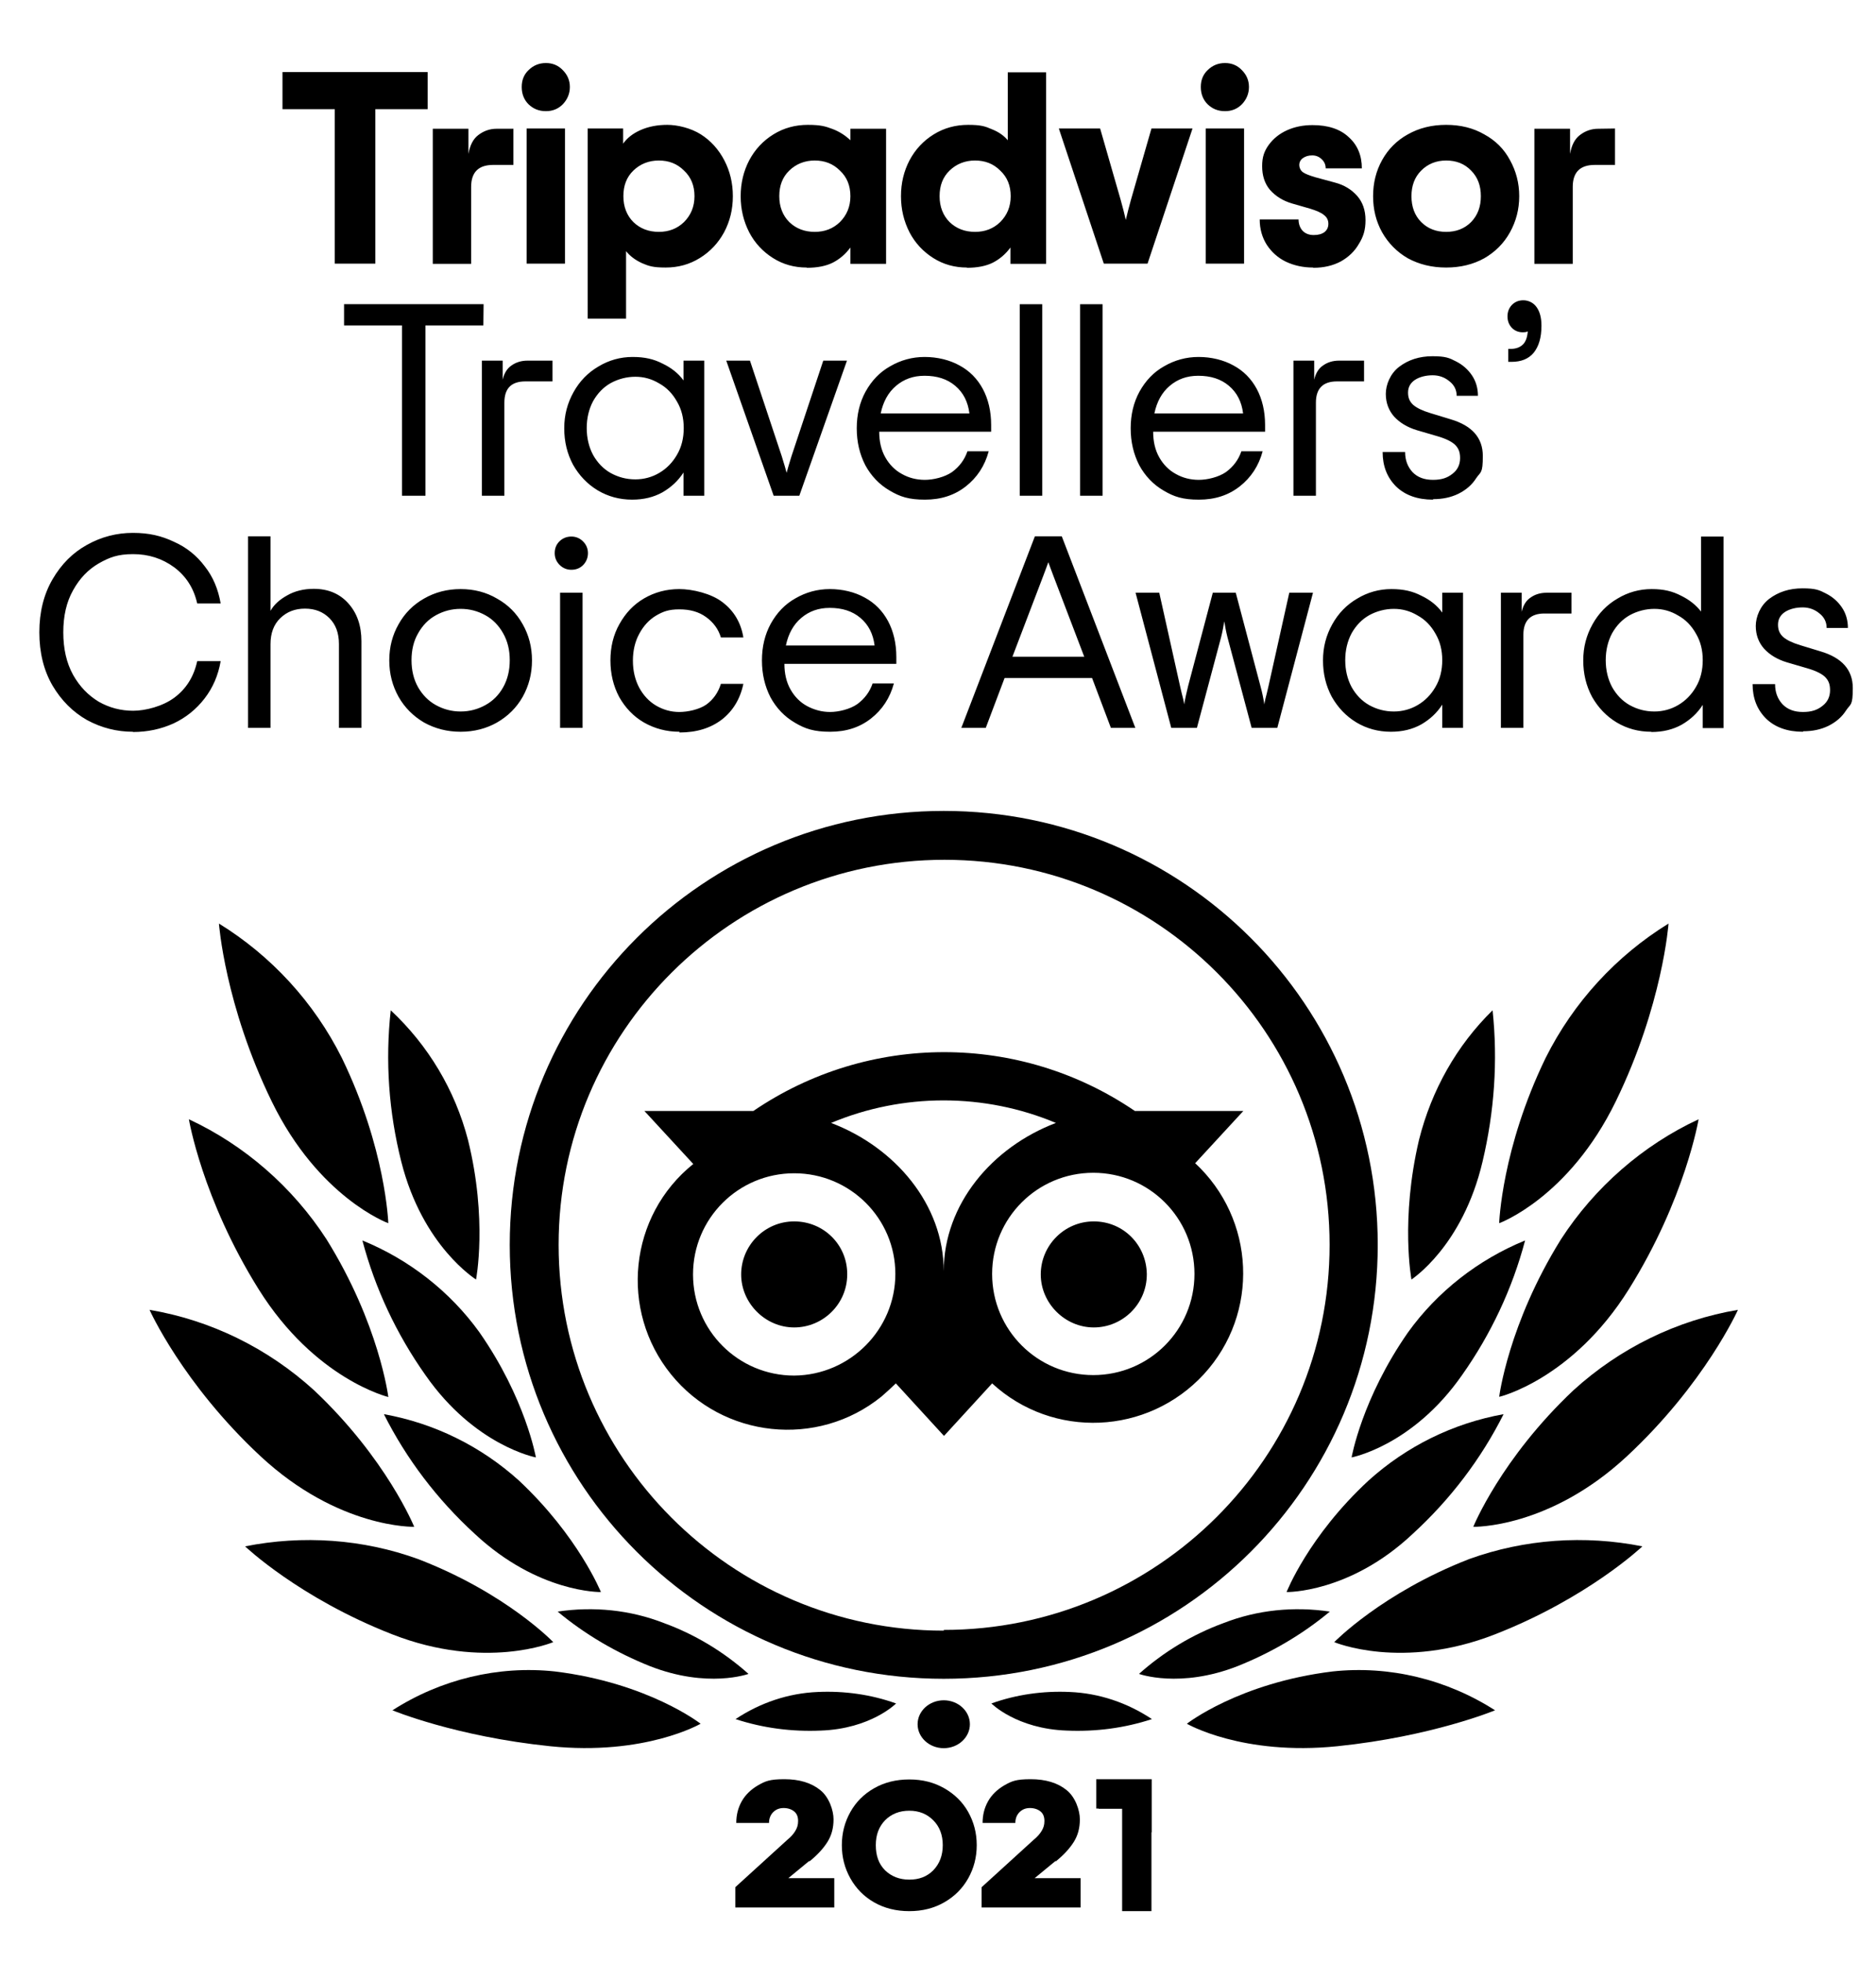
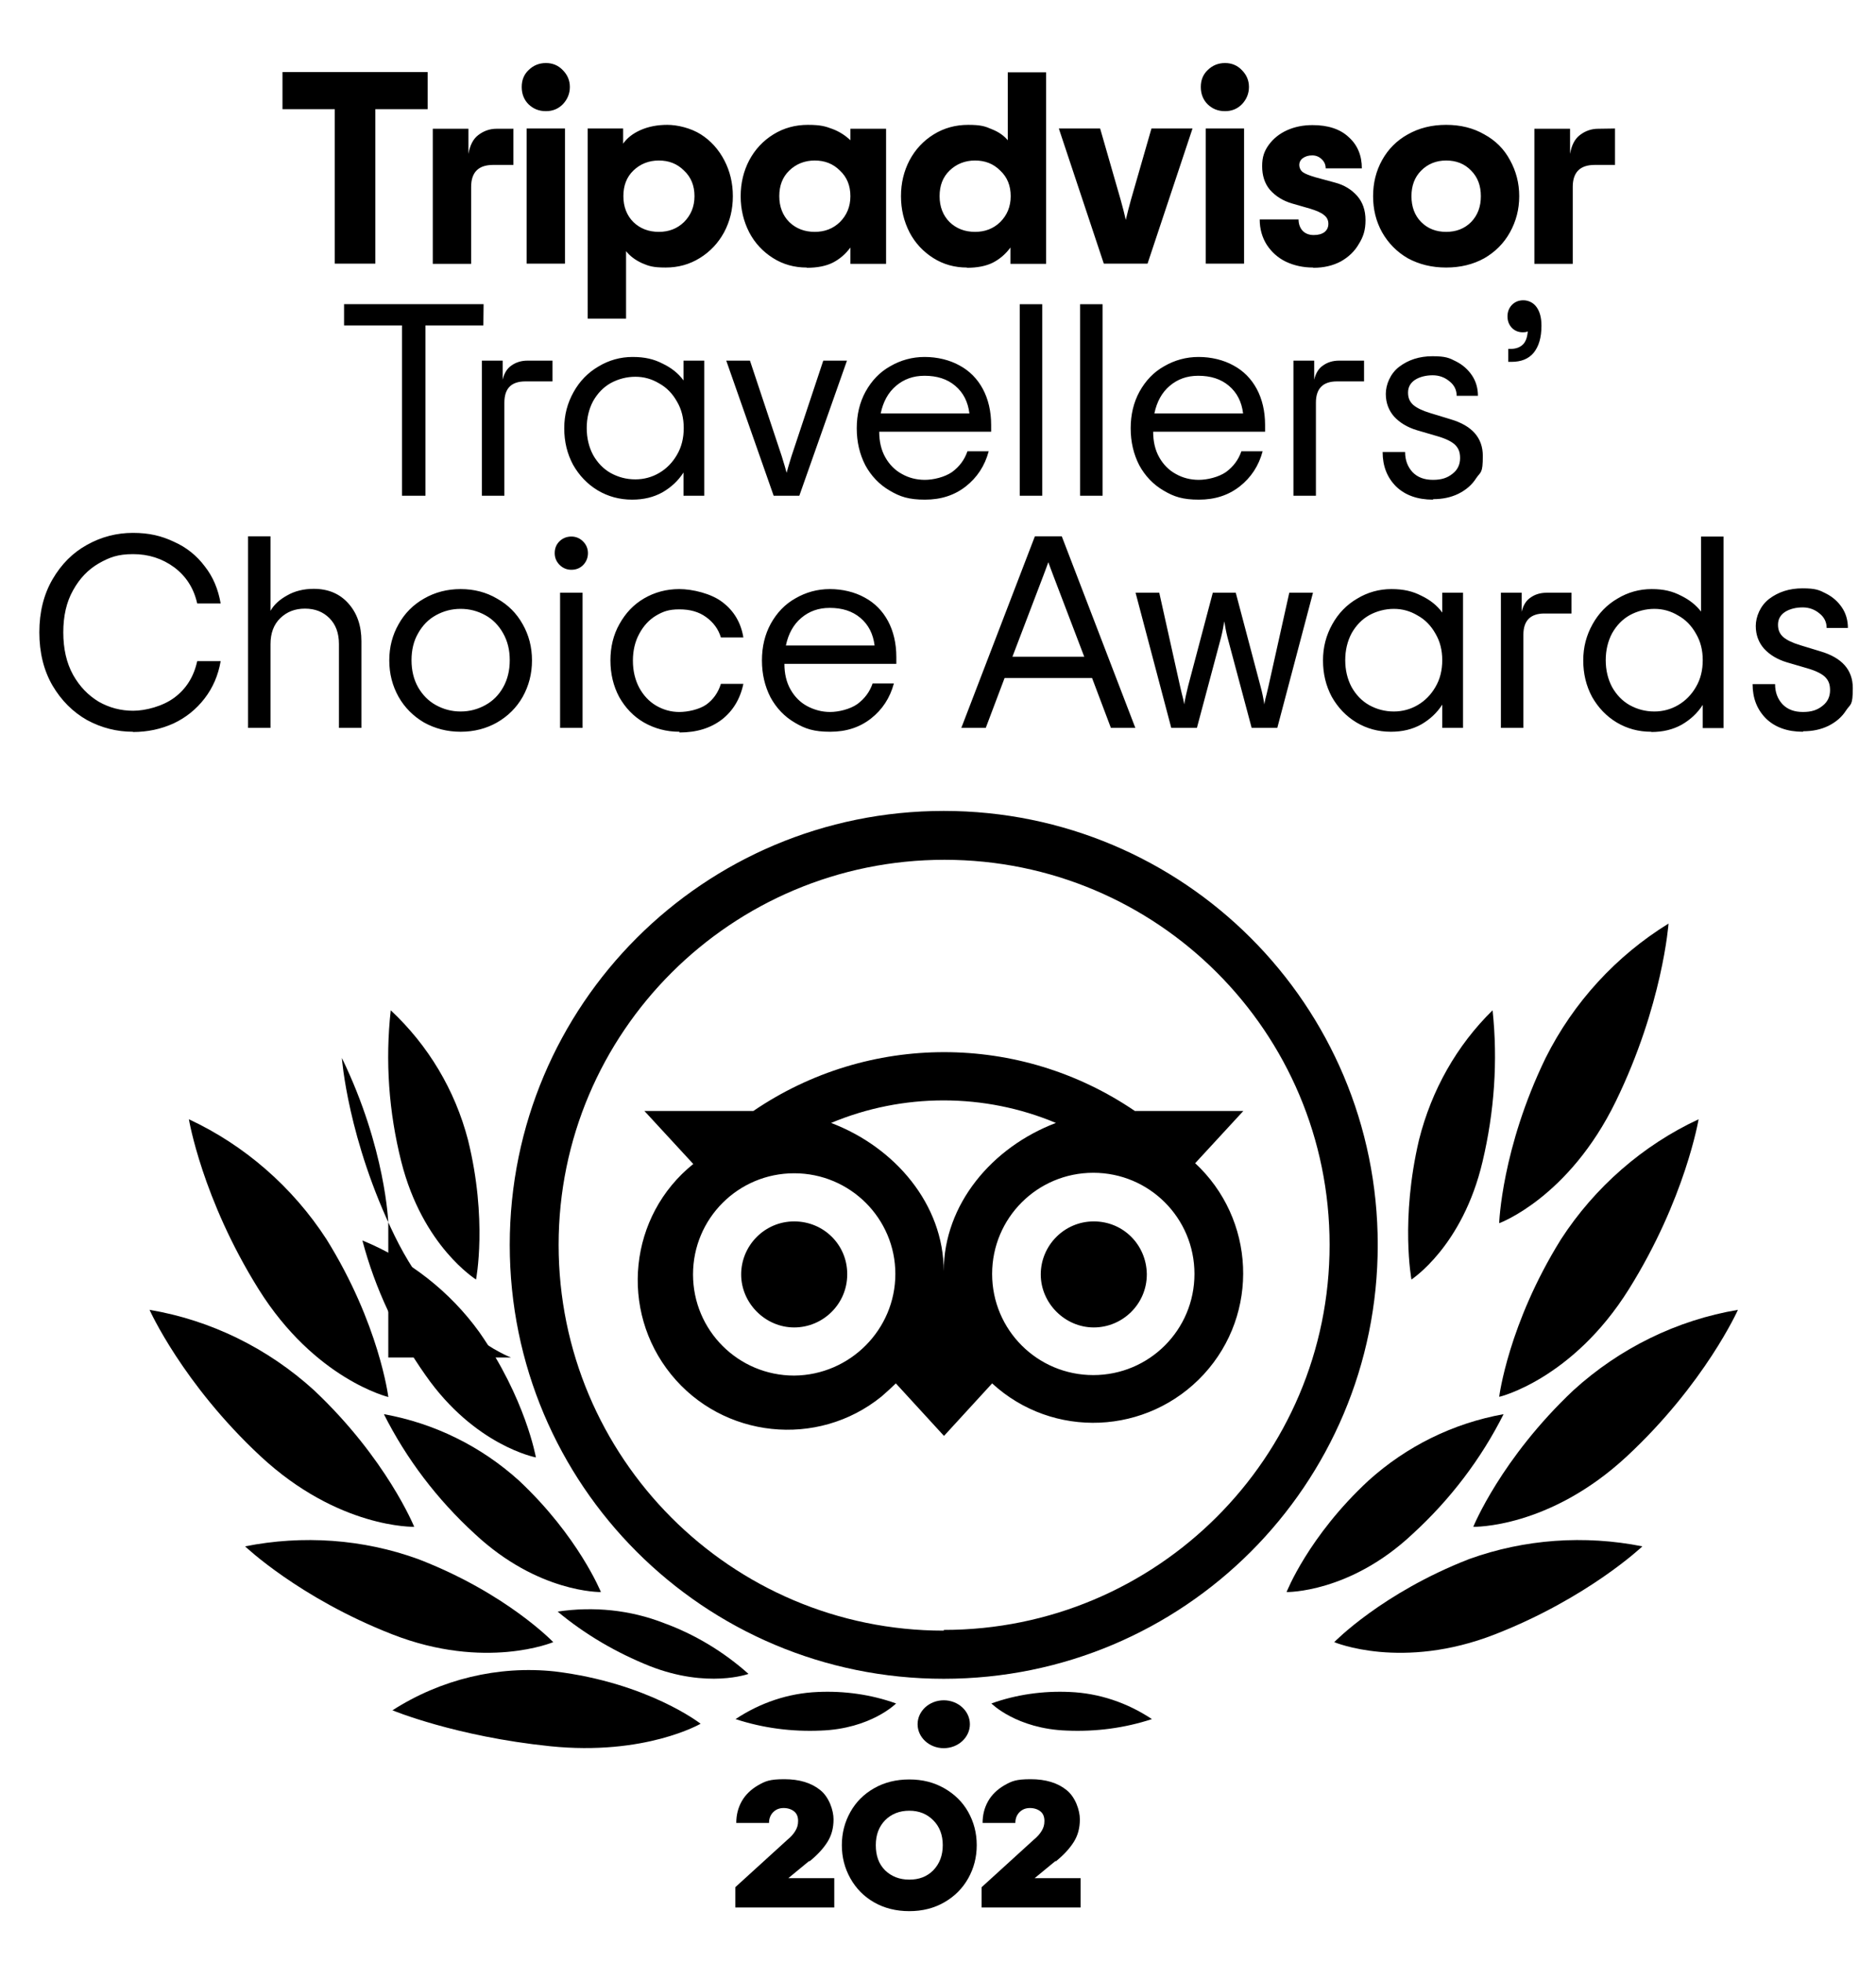
<svg xmlns="http://www.w3.org/2000/svg" version="1.1" id="Layer_1" x="0px" y="0px" width="767.7px" height="803px" viewBox="0 0 767.7 803" style="enable-background:new 0 0 767.7 803;" xml:space="preserve">
  <rect x="0" y="0" width="767.7" height="803" fill="#808080" stroke="none" />
  <style type="text/css">
	.st0{fill:none;}
	.st1{fill:#FFFFFF;}
</style>
  <g>
    <g id="Layer_1_00000029766637849324785410000006579547645261180069_">
      <rect x="-113.8" y="-149.1" class="st0" width="1000" height="1100" />
      <g>
        <rect x="-113.8" y="-149.1" class="st1" width="1000" height="1100" />
        <path class="st1" d="M807.5-149.1H-35.1c-43.5,0-78.7,35.2-78.7,78.7v942.6c0,43.5,35.2,78.7,78.7,78.7h842.6     c43.5,0,78.7-35.2,78.7-78.7V-70.4C886.2-113.9,851-149.1,807.5-149.1z" />
        <path d="M386.2,715.5c5.9,0,10.7-4.4,10.7-9.8c0-5.4-4.8-9.8-10.7-9.8s-10.7,4.4-10.7,9.8C375.5,711.1,380.3,715.5,386.2,715.5z" />
        <path d="M386.2,331.9c-98.2,0-177.6,79.4-177.6,177.6S288,687.1,386.2,687.1s177.6-79.4,177.6-177.6S484.4,331.9,386.2,331.9     L386.2,331.9z M386.2,667.4c-87.1,0-157.6-70.8-157.6-157.9s70.8-157.6,157.9-157.6s157.6,70.5,157.6,157.6     s-70.8,157.6-157.9,157.6L386.2,667.4L386.2,667.4z M346.7,521.6c0,12.1-9.9,21.7-21.7,21.7s-21.7-9.9-21.7-21.7     c0-11.8,9.6-21.7,21.7-21.7s21.7,9.6,21.7,21.5V521.6z M469.3,521.6c0,12.1-9.9,21.7-21.7,21.7s-21.7-9.9-21.7-21.7     c0-11.8,9.6-21.7,21.7-21.7s21.5,9.6,21.7,21.5V521.6z M488.8,476.4l20-21.7h-44.4c-47.1-32.1-109-32.1-156.1,0h-44.6l20,21.7     c-26.4,21.2-30.3,59.9-9.1,86.1s59.9,30.3,86.1,9.1c2-1.7,3.9-3.5,5.9-5.4l19.7,21.5l19.7-21.5c24.9,22.9,63.6,21.2,86.6-3.7     c22.9-24.9,21.2-63.6-3.7-86.6L488.8,476.4L488.8,476.4z M325,563c-22.9,0-41.4-18.5-41.4-41.4c0-22.9,18.5-41.4,41.4-41.4     s41.4,18.5,41.4,41.2C366.4,544.1,347.9,562.8,325,563L325,563z M386.2,520.3c0-27.4-20-50.8-46.1-60.7c29.4-12.3,62.7-12.3,92,0     C406,469.5,386.2,492.9,386.2,520.3L386.2,520.3z M447.4,562.8c-22.9,0-41.4-18.5-41.4-41.4c0-22.9,18.5-41.4,41.4-41.4     s41.4,18.5,41.4,41.4C488.8,544.3,470.3,562.8,447.4,562.8z" />
        <path d="M286.7,705.5c0,0-21.3-16.7-59.6-21.4c-23.2-2.5-46.7,3.2-66.5,15.9c0,0,25.7,10.7,64.5,14.7     C264,718.7,286.7,705.5,286.7,705.5z" />
        <path d="M226.4,672.1c0,0-19.2-20.1-55.3-34c-22.6-8.2-47.2-9.9-70.8-5.2c0,0,22.1,21.1,60.2,36S226.4,672.1,226.4,672.1z" />
        <path d="M169.5,624.9c0,0-11.3-27.9-41-55.9c-18.9-17.2-42.3-28.7-67.3-32.9c0,0,13.5,30.2,45.4,59.9     C138.5,625.7,169.5,624.9,169.5,624.9z" />
        <path d="M158.9,571.7c0,0-3.7-29.8-25.3-64.5c-13.8-21.3-33.5-38.5-56.3-49.1c0,0,5.4,32.5,28.5,69.5s53.2,44.2,53.2,44.2     L158.9,571.7z" />
-         <path d="M158.9,500.6c0,0-1-30.5-19-67.6c-11.4-22.8-28.9-41.8-50.3-55c0,0,2.4,33.4,21.6,72.8s47.6,49.8,47.6,49.8H158.9z" />
+         <path d="M158.9,500.6c0,0-1-30.5-19-67.6c0,0,2.4,33.4,21.6,72.8s47.6,49.8,47.6,49.8H158.9z" />
        <path d="M245.9,651.6c0,0-9.2-22.8-33.5-45.6c-15.6-14.1-34.7-23.5-55.3-27.2c9.2,18.3,21.8,34.9,37.2,49     C220.3,652.1,245.9,651.6,245.9,651.6L245.9,651.6z" />
        <path d="M306.3,685.1c-10.2-9.1-22-16.2-34.6-20.8c-13.8-5.4-28.8-6.9-43.5-4.7c11.4,9.5,24.2,16.9,37.7,22.3     C289.6,691.2,306.3,685.1,306.3,685.1z" />
        <path d="M366.7,697.2c-10.3-3.7-21.3-5.2-32.1-4.7c-12,0.5-23.5,4.4-33.6,11.1c11.3,3.7,23,5.2,34.8,4.7     C356.4,707.6,366.7,697.2,366.7,697.2L366.7,697.2z" />
        <path d="M219.3,596.5c0,0-4.2-24.1-23.1-51.2c-12-16.7-28.8-29.8-47.9-37.6c5.2,19.7,14,38.4,25.8,55.1     C194.3,591.8,219.3,596.5,219.3,596.5z" />
        <path d="M194.8,523.7c0,0,4.8-24.5-3.3-57.2c-5.3-20.3-16.2-38.6-31.6-53c-2.3,20.8-0.8,41.6,4.3,61.9     C173,510.3,194.8,523.6,194.8,523.7L194.8,523.7z" />
-         <path d="M485.7,705.5c0,0,21.3-16.7,59.6-21.4c23.2-2.5,46.7,3.2,66.5,15.9c0,0-25.7,10.7-64.5,14.7     C508.4,718.7,485.7,705.5,485.7,705.5z" />
        <path d="M546,672.1c0,0,19.5-20.1,55.2-34c22.7-8.2,47.3-9.9,70.9-5.2c0,0-22.2,21.1-60.3,36S546,672.1,546,672.1L546,672.1z" />
        <path d="M602.9,624.9c0,0,11.3-27.9,41-55.9c18.9-17.2,42.3-28.7,67.3-32.9c0,0-13.5,30.2-45.4,59.9     C633.9,625.7,602.9,624.9,602.9,624.9L602.9,624.9z" />
        <path d="M613.5,571.7c0,0,3.7-29.8,25.3-64.5c13.8-21.3,33.5-38.5,56.3-49.1c0,0-5.4,32.5-28.5,69.5S613.4,571.8,613.5,571.7     L613.5,571.7z" />
        <path d="M613.5,500.6c0,0,1-30.5,19-67.6c11.4-22.8,28.9-41.8,50.3-55c0,0-2.4,33.4-21.6,72.8c-19.2,39.4-47.6,49.8-47.6,49.8     H613.5z" />
        <path d="M526.5,651.6c0,0,8.9-22.8,33.5-45.6c15.6-14.1,34.7-23.5,55.3-27.2c-9.2,18.3-21.8,34.9-37.2,49     C552.3,652.1,526.5,651.6,526.5,651.6z" />
-         <path d="M466.1,685.1c10.2-9.1,22-16.2,34.6-20.8c13.8-5.4,28.8-6.9,43.5-4.7c-11.4,9.5-24.2,16.9-37.7,22.3     C482.8,691.2,466.1,685.1,466.1,685.1L466.1,685.1z" />
        <path d="M405.7,697.2c10.3-3.7,21.3-5.2,32.1-4.7c12,0.5,23.5,4.4,33.6,11.1c-11.3,3.7-23,5.2-34.8,4.7     C416,707.6,405.7,697.2,405.7,697.2L405.7,697.2z" />
-         <path d="M553.1,596.5c0,0,4.2-24.1,23.1-51.2c12-16.7,28.8-29.8,47.9-37.6c-5.2,19.7-14,38.4-25.8,55.1     C578.1,591.8,553.1,596.5,553.1,596.5z" />
        <path d="M577.6,523.7c0,0-4.6-24.5,3.1-57.2c5.1-20.3,15.4-38.6,30.1-53c2.2,20.8,0.7,41.6-4.1,61.9     C598.5,510.3,577.6,523.6,577.6,523.7L577.6,523.7z" />
        <path d="M175,44.7h-21.4v63.2H137V44.7h-21.4V29.5H175V44.7z M210.1,52.6v14.9h-8.3c-6,0-9,3-9,9V108h-15.7V52.7h14.6V63     c0.6-3.5,1.9-6.1,4-7.7c2.2-1.7,4.7-2.6,7.5-2.6h6.8L210.1,52.6z M223.4,45.5c-2.8,0-5.1-0.9-7.1-2.8c-1.9-1.9-2.8-4.3-2.8-7.1     s0.9-5.1,2.8-6.9c1.9-1.9,4.3-2.9,7.1-2.9s5.1,1,6.9,2.9c1.9,1.9,2.9,4.2,2.9,6.9s-1,5.1-2.9,7.1     C228.4,44.6,226.1,45.5,223.4,45.5z M215.5,52.6h15.7v55.3h-15.7V52.6z M240.4,52.6H255v6.2c1.6-2.3,4-4.2,7.2-5.6     c3.2-1.4,6.8-2.1,10.9-2.1s9.6,1.3,13.7,3.9c4.1,2.6,7.3,6.2,9.6,10.6c2.3,4.4,3.5,9.3,3.5,14.7s-1.2,10.3-3.6,14.8     c-2.4,4.4-5.7,7.9-9.9,10.5c-4.2,2.6-8.8,3.9-14,3.9s-6.9-0.6-9.7-1.8c-2.8-1.3-4.9-2.9-6.5-4.9v27.6h-15.7V52.7L240.4,52.6z      M269.6,94.9c4.1,0,7.5-1.3,10.3-4c2.8-2.8,4.3-6.3,4.3-10.6s-1.4-7.8-4.3-10.5c-2.8-2.8-6.2-4.1-10.3-4.1s-7.6,1.4-10.4,4.1     c-2.8,2.7-4.1,6.2-4.1,10.5s1.4,7.9,4.1,10.6C262,93.6,265.5,94.9,269.6,94.9z M330.1,109.5c-5.1,0-9.7-1.3-13.8-3.9     c-4.1-2.6-7.4-6.1-9.7-10.5c-2.3-4.5-3.5-9.4-3.5-14.8s1.2-10.3,3.5-14.7c2.4-4.5,5.7-8,9.9-10.6c4.2-2.6,8.9-3.9,14.1-3.9     s7.2,0.6,10.1,1.7c2.9,1.1,5.3,2.7,7.3,4.6v-4.7h14.6V108H348v-6.7c-1.9,2.6-4.3,4.7-7.2,6.2c-2.8,1.4-6.4,2.1-10.6,2.1     L330.1,109.5z M333.4,94.9c4.1,0,7.5-1.3,10.3-4c2.8-2.8,4.3-6.3,4.3-10.6s-1.4-7.8-4.3-10.5c-2.8-2.8-6.2-4.1-10.3-4.1     s-7.6,1.4-10.4,4.1c-2.8,2.7-4.1,6.2-4.1,10.5s1.4,7.9,4.1,10.6C325.8,93.6,329.3,94.9,333.4,94.9z M395.7,109.5     c-5.1,0-9.7-1.3-13.8-3.9s-7.4-6.1-9.7-10.5c-2.3-4.5-3.5-9.4-3.5-14.8s1.2-10.3,3.5-14.7c2.4-4.5,5.7-8,9.9-10.6     c4.2-2.6,8.9-3.9,14.1-3.9s7,0.6,9.7,1.8c2.8,1.1,4.9,2.6,6.5,4.5V29.6h15.7V108h-14.6v-6.7c-1.9,2.6-4.3,4.7-7.2,6.2     c-2.8,1.4-6.4,2.1-10.6,2.1L395.7,109.5z M399,94.9c4.1,0,7.5-1.3,10.3-4c2.8-2.8,4.3-6.3,4.3-10.6s-1.4-7.8-4.3-10.5     c-2.8-2.8-6.2-4.1-10.3-4.1s-7.6,1.4-10.4,4.1c-2.8,2.7-4.1,6.2-4.1,10.5s1.4,7.9,4.1,10.6C391.4,93.6,394.9,94.9,399,94.9z      M433.4,52.6h16.8l8.4,29.2c0.8,2.8,1.5,5.6,2.1,8.2c0.6-2.6,1.3-5.3,2.1-8.2l8.4-29.2H488l-18.4,55.3h-17.9l-18.4-55.3H433.4z      M501.3,45.5c-2.8,0-5.1-0.9-7.1-2.8c-1.9-1.9-2.8-4.3-2.8-7.1s0.9-5.1,2.8-6.9c1.9-1.9,4.3-2.9,7.1-2.9s5.1,1,6.9,2.9     c1.9,1.9,2.9,4.2,2.9,6.9s-1,5.1-2.9,7.1C506.3,44.6,504,45.5,501.3,45.5z M493.4,52.6h15.7v55.3h-15.7V52.6z M537.3,109.5     c-4,0-7.7-0.8-11.1-2.4c-3.3-1.6-5.9-4-7.8-6.9c-1.9-3-2.9-6.5-2.9-10.4h15.9c0,1.9,0.6,3.5,1.7,4.7c1.1,1.1,2.6,1.7,4.5,1.7     s3.3-0.4,4.4-1.2c1-0.8,1.6-1.9,1.6-3.4s-0.6-2.7-1.8-3.6c-1.2-1-3.1-1.8-5.7-2.6l-7.3-2.1c-3.8-1.1-6.8-3-9.1-5.6     c-2.2-2.6-3.2-5.9-3.2-9.7s0.9-6.2,2.7-8.7c1.9-2.6,4.4-4.6,7.5-6s6.6-2.1,10.4-2.1c6.3,0,11.3,1.6,14.8,4.9     c3.6,3.2,5.4,7.5,5.4,12.8h-14.8c0-1.4-0.5-2.7-1.6-3.7c-1-1-2.3-1.6-3.9-1.6c-1.6,0-2.8,0.4-3.8,1.1c-1,0.7-1.5,1.7-1.5,2.8     s0.5,2.3,1.5,3s2.6,1.3,4.9,2l8.1,2.2c3.9,1,6.9,2.9,9.2,5.5c2.2,2.5,3.4,5.8,3.4,9.9s-0.9,6.8-2.7,9.7c-1.7,3-4.2,5.4-7.4,7.2     c-3.2,1.7-6.9,2.6-11.2,2.6L537.3,109.5z M591.8,109.5c-5.9,0-11.1-1.3-15.7-3.8c-4.5-2.6-8-6.2-10.5-10.6     c-2.5-4.5-3.7-9.4-3.7-14.8s1.2-10.3,3.7-14.8s6-8,10.5-10.5c4.6-2.6,9.8-3.9,15.7-3.9s11.1,1.3,15.6,3.9     c4.6,2.5,8.1,6,10.5,10.5c2.5,4.5,3.8,9.4,3.8,14.8s-1.3,10.3-3.8,14.8s-6,8-10.5,10.6C602.9,108.2,597.7,109.5,591.8,109.5z      M591.8,94.9c4.1,0,7.5-1.3,10.2-4c2.7-2.8,4-6.3,4-10.6s-1.3-7.8-4-10.5c-2.7-2.8-6.1-4.1-10.2-4.1c-4.1,0-7.5,1.4-10.2,4.1     c-2.7,2.7-4,6.2-4,10.5s1.3,7.9,4,10.6C584.3,93.6,587.7,94.9,591.8,94.9z M660.9,52.6v14.9h-8.3c-6,0-9,3-9,9V108h-15.7V52.7     h14.6V63c0.6-3.5,1.9-6.1,4-7.7c2.2-1.7,4.7-2.6,7.5-2.6L660.9,52.6L660.9,52.6z M197.8,133.2h-23.7v69.7h-9.6v-69.7h-23.7v-8.7     h57.1L197.8,133.2L197.8,133.2z M226.1,147.6v8.5H215c-5.8,0-8.6,2.9-8.6,8.7v38.1h-9.2v-55.3h8.5v7.8c0.6-2.6,1.8-4.6,3.6-5.8     c1.8-1.3,4-2,6.6-2L226.1,147.6L226.1,147.6z M258.7,204.5c-5.2,0-9.9-1.3-14.1-3.8c-4.3-2.6-7.6-6.1-10.1-10.5     c-2.4-4.5-3.6-9.4-3.6-14.9s1.3-10.3,3.8-14.8s5.9-8,10.2-10.5c4.3-2.6,9-3.9,14-3.9s8.7,0.9,12.2,2.7c3.6,1.7,6.5,4,8.6,6.9     v-8.1h8.5v55.3h-8.5v-9.5c-2.2,3.4-5,6-8.6,8.1C267.5,203.5,263.4,204.5,258.7,204.5L258.7,204.5z M260,196.2     c3.5,0,6.8-0.9,9.7-2.6c3.1-1.8,5.5-4.3,7.3-7.4c1.9-3.2,2.8-6.9,2.8-11s-0.9-7.7-2.8-10.9c-1.8-3.2-4.2-5.7-7.3-7.4     c-3-1.8-6.2-2.7-9.7-2.7s-7,0.9-10.1,2.6c-3,1.7-5.4,4.2-7.2,7.4c-1.7,3.2-2.6,6.9-2.6,11s0.9,7.8,2.6,11     c1.8,3.2,4.2,5.7,7.2,7.4C253,195.3,256.3,196.2,260,196.2z M297.2,147.6h9.7l13,39.1c1,3.1,1.6,5.4,2,6.8c0.4-1.4,1-3.7,2-6.8     l13-39.1h9.7l-19.5,55.3h-10.5L297.2,147.6L297.2,147.6z M405.6,176.7h-45.8c0,4,0.8,7.5,2.5,10.5s4,5.3,6.8,6.8     c2.8,1.6,6,2.4,9.4,2.4s8.1-1.1,11.1-3.2c3-2.2,5.1-5,6.3-8.5h8.7c-1.6,6-4.8,10.8-9.4,14.4s-10.1,5.4-16.7,5.4     s-10.2-1.2-14.4-3.7c-4.3-2.5-7.6-6-10-10.4c-2.3-4.5-3.5-9.5-3.5-15.1s1.2-10.6,3.6-15c2.5-4.5,5.8-8,10.1-10.4     c4.3-2.5,9-3.8,14.1-3.8s10.2,1.2,14.3,3.5c4.1,2.2,7.3,5.5,9.5,9.6s3.4,9.1,3.4,14.7V176.7L405.6,176.7z M378.3,153.8     c-4.6,0-8.4,1.4-11.6,4.1s-5.3,6.5-6.3,11.3h36.3c-0.6-4.8-2.5-8.5-5.8-11.3s-7.5-4.1-12.5-4.1H378.3z M417.3,124.5h9.2v78.4     h-9.2V124.5z M442,124.5h9.2v78.4H442V124.5z M517.7,176.7h-45.8c0,4,0.8,7.5,2.5,10.5s4,5.3,6.8,6.8c2.8,1.6,6,2.4,9.4,2.4     s8.1-1.1,11.1-3.2c3-2.2,5.1-5,6.3-8.5h8.7c-1.6,6-4.8,10.8-9.4,14.4c-4.6,3.6-10.1,5.4-16.7,5.4s-10.2-1.2-14.4-3.7     c-4.3-2.5-7.6-6-10-10.4c-2.3-4.5-3.5-9.5-3.5-15.1s1.2-10.6,3.6-15c2.5-4.5,5.8-8,10.1-10.4c4.3-2.5,9-3.8,14.1-3.8     s10.2,1.2,14.3,3.5c4.1,2.2,7.3,5.5,9.5,9.6c2.2,4.1,3.4,9.1,3.4,14.7L517.7,176.7L517.7,176.7z M490.3,153.8     c-4.6,0-8.4,1.4-11.6,4.1c-3.2,2.7-5.3,6.5-6.3,11.3h36.3c-0.6-4.8-2.5-8.5-5.8-11.3s-7.5-4.1-12.5-4.1H490.3z M558.2,147.6v8.5     h-11.1c-5.7,0-8.6,2.9-8.6,8.7v38.1h-9.2v-55.3h8.5v7.8c0.6-2.6,1.8-4.6,3.6-5.8c1.8-1.3,4-2,6.6-2L558.2,147.6L558.2,147.6z      M586.4,204.5c-6.3,0-11.4-1.8-15.1-5.4c-3.7-3.7-5.5-8.4-5.5-14.1h9.2c0,3.3,1,6,3,8.2c2.1,2.2,4.9,3.2,8.4,3.2s5.9-0.8,8-2.5     c2.1-1.6,3.1-3.8,3.1-6.4s-0.7-4.1-2.1-5.5c-1.4-1.3-3.8-2.5-7.3-3.5l-8.2-2.4c-4-1.2-7.1-3.1-9.4-5.6c-2.2-2.5-3.4-5.6-3.4-9.3     s1.8-8.3,5.5-11.1c3.7-2.8,8.2-4.3,13.6-4.3c5.4,0,6.9,0.7,9.6,2.1c2.8,1.4,5,3.4,6.6,5.8s2.4,5.2,2.4,8.3h-8.7     c0-2.4-1-4.4-2.9-5.9c-1.9-1.6-4.2-2.5-6.9-2.5c-2.7,0-5.3,0.6-7.3,1.9c-1.9,1.3-2.8,3-2.8,5.2s0.7,3.7,2.1,5     c1.5,1.3,3.8,2.4,7.1,3.4l8.2,2.5c8.8,2.6,13.2,7.6,13.2,15s-0.9,6.4-2.7,9.1c-1.7,2.7-4.1,4.8-7.3,6.4     c-3.1,1.5-6.5,2.2-10.3,2.2L586.4,204.5z M617.2,142.8h0.9c2.2,0,3.8-0.6,5-1.7c1.2-1.1,1.9-2.9,2.1-5.5     c-0.4,0.3-1.2,0.4-2.1,0.4c-1.7,0-3.2-0.6-4.4-1.8c-1.2-1.3-1.8-2.8-1.8-4.7s0.6-3.4,1.8-4.7c1.3-1.3,2.8-1.9,4.7-1.9     s4.1,0.9,5.4,2.8c1.3,1.8,2,4.3,2,7.6c0,4.9-1.1,8.5-3.2,11.1c-2.1,2.5-5.1,3.7-9.1,3.7h-1.3v-5.4V142.8z M54.4,299.5     c-6.6,0-12.9-1.6-18.8-4.8c-5.8-3.3-10.5-8-14.1-14.1c-3.6-6.2-5.4-13.5-5.4-21.8s1.8-15.5,5.4-21.7c3.6-6.2,8.3-10.9,14.1-14.1     c5.9-3.3,12.2-4.9,18.8-4.9s11.6,1.2,16.7,3.6c5.2,2.3,9.4,5.7,12.7,10.1c3.4,4.3,5.5,9.4,6.5,15.2h-9.6     c-1.4-6.3-4.6-11.2-9.4-14.8c-4.9-3.6-10.5-5.4-16.8-5.4s-9.7,1.3-14.1,3.8c-4.3,2.5-7.8,6.1-10.5,11c-2.7,4.8-4,10.5-4,17.2     s1.3,12.5,4,17.4c2.7,4.8,6.2,8.4,10.5,11c4.4,2.5,9.1,3.7,14.1,3.7s12.1-1.8,16.9-5.4c4.8-3.6,7.9-8.5,9.3-14.9h9.6     c-1,5.8-3.2,10.9-6.6,15.3c-3.4,4.4-7.6,7.8-12.7,10.2c-5.1,2.3-10.6,3.5-16.6,3.5L54.4,299.5z M101.5,219.5h9.2V250     c1.4-2.5,3.7-4.6,6.8-6.3c3.1-1.8,6.8-2.7,10.9-2.7c5.9,0,10.6,2,14.1,5.9c3.6,4,5.4,9.1,5.4,15.6v35.4h-9.2v-34.3     c0-4.5-1.3-8-3.9-10.6c-2.6-2.6-5.9-3.9-10-3.9s-7.4,1.3-10.1,3.9c-2.7,2.6-4,6.2-4,10.6v34.3h-9.2L101.5,219.5L101.5,219.5z      M188.5,299.5c-5.5,0-10.5-1.3-15-3.8c-4.4-2.6-7.9-6.1-10.4-10.5c-2.5-4.5-3.8-9.4-3.8-14.9s1.3-10.4,3.8-14.8     c2.5-4.5,6-8,10.4-10.5c4.5-2.6,9.5-3.9,15-3.9s10.5,1.3,14.9,3.9c4.5,2.5,8,6,10.5,10.5c2.5,4.4,3.8,9.3,3.8,14.8     s-1.3,10.4-3.8,14.9c-2.5,4.4-6,7.9-10.5,10.5C199,298.2,194,299.5,188.5,299.5z M188.5,291.2c3.7,0,7-0.9,10.1-2.6     s5.5-4.1,7.3-7.3c1.8-3.2,2.7-6.9,2.7-11.1s-0.9-7.8-2.7-11c-1.8-3.2-4.2-5.7-7.3-7.4c-3.1-1.7-6.4-2.6-10.1-2.6s-7,0.9-10.1,2.6     s-5.5,4.2-7.3,7.4c-1.8,3.1-2.7,6.8-2.7,11s0.9,7.9,2.7,11.1c1.8,3.1,4.2,5.6,7.3,7.3C181.5,290.3,184.8,291.2,188.5,291.2z      M233.8,233.2c-1.9,0-3.5-0.7-4.8-2s-2-2.9-2-4.8s0.6-3.5,1.9-4.8s3-2,4.9-2s3.5,0.7,4.8,2s2,2.9,2,4.8s-0.7,3.6-2,4.9     S235.7,233.2,233.8,233.2z M229.2,242.6h9.2v55.3h-9.2V242.6z M278.1,299.5c-5.4,0-10.2-1.3-14.6-3.8c-4.3-2.5-7.6-6-10.1-10.4     c-2.4-4.5-3.6-9.5-3.6-15s1.2-10.5,3.7-14.9c2.5-4.5,5.8-8,10.1-10.5c4.3-2.5,9.1-3.8,14.4-3.8s13.1,1.8,17.7,5.4     c4.6,3.5,7.5,8.3,8.5,14.4H295c-1-3.4-3.1-6.2-6-8.3c-3-2.2-6.6-3.2-11-3.2s-6.7,0.9-9.6,2.6c-2.8,1.7-5.1,4.2-6.8,7.4     c-1.7,3.1-2.6,6.8-2.6,11s0.9,7.9,2.6,11.1c1.7,3.1,4,5.6,6.9,7.3c2.9,1.7,6.1,2.6,9.5,2.6s8.1-1,11-3c2.8-2,4.9-4.9,6-8.5h9.2     c-1.3,6.2-4.3,11.1-8.8,14.6c-4.6,3.5-10.3,5.3-17.4,5.3L278.1,299.5z M366.8,271.7H321c0,4,0.8,7.5,2.5,10.5s4,5.3,6.8,6.8     s6,2.4,9.4,2.4s8.1-1.1,11.1-3.2c3-2.2,5.1-5,6.3-8.5h8.7c-1.6,6-4.8,10.8-9.4,14.4s-10.1,5.4-16.7,5.4s-10.2-1.2-14.4-3.7     c-4.3-2.5-7.6-6-10-10.4c-2.3-4.5-3.5-9.5-3.5-15.1s1.2-10.6,3.6-15c2.5-4.5,5.8-8,10.1-10.4c4.3-2.5,9-3.8,14.1-3.8     s10.2,1.2,14.3,3.5c4.1,2.2,7.3,5.5,9.5,9.6s3.4,9.1,3.4,14.7V271.7L366.8,271.7z M339.5,248.8c-4.6,0-8.4,1.4-11.6,4.1     s-5.3,6.5-6.3,11.3h36.3c-0.6-4.8-2.5-8.5-5.8-11.3s-7.5-4.1-12.5-4.1H339.5z M446.9,277.5h-35.8l-7.7,20.4h-10l30.1-78.4h11     l30.1,78.4h-10L446.9,277.5L446.9,277.5z M443.7,268.8L431,235.5c-1-2.7-1.7-4.5-2-5.4c-0.3,0.9-1,2.7-2,5.4l-12.7,33.3h29.3     H443.7z M464.7,242.6h9.7l8.5,38.2l0.7,3c0.4,1.5,0.8,3,1,4.5c0.4-2.5,1-5,1.6-7.5l10.1-38.2h9.4l10.1,38.2     c0.7,2.5,1.2,5,1.6,7.5c0.2-1.5,0.6-3,1-4.5l0.7-3l8.5-38.2h9.7l-14.6,55.3h-10.5l-9.9-37.1c-0.6-2.4-1-4.6-1.3-6.5     c-0.3,1.9-0.7,4.1-1.3,6.5l-9.9,37.1h-10.5L464.7,242.6z M569.2,299.5c-5.2,0-9.9-1.3-14.1-3.8c-4.3-2.6-7.6-6.1-10.1-10.5     c-2.4-4.5-3.6-9.4-3.6-14.9s1.3-10.3,3.8-14.8s5.9-8,10.2-10.5c4.3-2.6,9-3.9,14-3.9s8.7,0.9,12.2,2.7c3.6,1.7,6.5,4,8.6,6.9     v-8.1h8.5v55.3h-8.5v-9.5c-2.2,3.4-5,6-8.6,8.1C578,298.5,573.9,299.5,569.2,299.5L569.2,299.5z M570.4,291.2     c3.5,0,6.8-0.9,9.7-2.6c3.1-1.8,5.5-4.3,7.3-7.4c1.9-3.2,2.8-6.9,2.8-11s-0.9-7.7-2.8-10.9c-1.8-3.2-4.2-5.7-7.3-7.4     c-3-1.8-6.2-2.7-9.7-2.7s-7,0.9-10.1,2.6c-3,1.7-5.4,4.2-7.2,7.4c-1.7,3.2-2.6,6.9-2.6,11s0.9,7.8,2.6,11     c1.8,3.2,4.2,5.7,7.2,7.4C563.4,290.3,566.7,291.2,570.4,291.2z M643.1,242.6v8.5H632c-5.7,0-8.6,2.9-8.6,8.7v38.1h-9.2v-55.3     h8.5v7.8c0.6-2.6,1.8-4.6,3.6-5.8c1.8-1.3,4-2,6.6-2L643.1,242.6L643.1,242.6z M675.7,299.5c-5.2,0-9.9-1.3-14.1-3.8     c-4.3-2.6-7.6-6.1-10.1-10.5c-2.4-4.5-3.6-9.4-3.6-14.9s1.3-10.3,3.8-14.8s5.9-8,10.2-10.5c4.3-2.6,9-3.9,14-3.9s8.5,0.9,12,2.7     c3.5,1.7,6.2,3.9,8.2,6.5v-30.7h9.2V298h-8.5v-9.5c-2.2,3.4-5,6-8.6,8.1c-3.6,2-7.7,3-12.4,3L675.7,299.5z M677,291.2     c3.5,0,6.8-0.9,9.7-2.6c3.1-1.8,5.5-4.3,7.3-7.4c1.9-3.2,2.8-6.9,2.8-11s-0.9-7.7-2.8-10.9c-1.8-3.2-4.2-5.7-7.3-7.4     c-3-1.8-6.2-2.7-9.7-2.7s-7,0.9-10.1,2.6c-3,1.7-5.4,4.2-7.2,7.4c-1.7,3.2-2.6,6.9-2.6,11s0.9,7.8,2.6,11     c1.8,3.2,4.2,5.7,7.2,7.4C670,290.3,673.3,291.2,677,291.2z M737.8,299.5c-6.3,0-11.4-1.8-15.1-5.4c-3.7-3.7-5.5-8.4-5.5-14.1     h9.2c0,3.3,1,6,3,8.2c2.1,2.2,4.9,3.2,8.4,3.2s5.9-0.8,8-2.5c2.1-1.6,3.1-3.8,3.1-6.4s-0.7-4.1-2.1-5.5c-1.4-1.3-3.8-2.5-7.3-3.5     l-8.2-2.4c-4-1.2-7.1-3.1-9.4-5.6c-2.2-2.5-3.4-5.6-3.4-9.3s1.8-8.3,5.5-11.1c3.7-2.8,8.2-4.3,13.6-4.3c5.4,0,6.9,0.7,9.6,2.1     c2.8,1.4,5,3.4,6.6,5.8s2.4,5.2,2.4,8.3h-8.7c0-2.4-1-4.4-2.9-5.9c-1.9-1.6-4.2-2.5-6.9-2.5c-2.7,0-5.3,0.6-7.3,1.9     c-1.9,1.3-2.8,3-2.8,5.2s0.7,3.7,2.1,5c1.5,1.3,3.8,2.4,7.1,3.4l8.2,2.5c8.8,2.6,13.2,7.6,13.2,15s-0.9,6.4-2.7,9.1     c-1.7,2.7-4.1,4.8-7.3,6.4c-3.1,1.5-6.5,2.2-10.3,2.2L737.8,299.5z" />
      </g>
      <g>
        <path d="M331.3,761.8c3.2-2.6,5.6-5.2,7.3-7.9c1.7-2.7,2.5-5.7,2.5-9.3s-1.8-9.1-5.5-12c-3.6-2.9-8.5-4.4-14.6-4.4     s-7.8,0.8-10.8,2.5c-2.9,1.7-5.2,3.9-6.7,6.6s-2.2,5.6-2.2,8.8h13.4c0-1.8,0.6-3.3,1.7-4.4c1.2-1.2,2.6-1.7,4.3-1.7     s3.2,0.5,4.3,1.4c1.1,0.9,1.6,2.2,1.6,3.9c0,1.7-0.4,2.8-1.1,4c-0.7,1.2-1.8,2.5-3.3,3.7l-21.3,19.4v8.3h40.5v-12h-18.8l8.5-7     L331.3,761.8z" />
        <path d="M386.4,731.9c-4.2-2.4-8.9-3.6-14.3-3.6s-10.2,1.2-14.4,3.6c-4.2,2.4-7.4,5.6-9.7,9.7c-2.3,4.1-3.5,8.6-3.5,13.6     s1.2,9.5,3.5,13.6s5.5,7.4,9.7,9.8c4.2,2.4,9,3.6,14.4,3.6s10.1-1.2,14.3-3.6c4.2-2.4,7.5-5.7,9.8-9.8s3.5-8.6,3.5-13.6     s-1.2-9.5-3.5-13.6S390.6,734.3,386.4,731.9z M381.9,765.5c-2.6,2.6-5.8,3.8-9.8,3.8s-7.3-1.3-9.9-3.8c-2.6-2.6-3.8-6-3.8-10.3     c0-4.3,1.3-7.6,3.8-10.2c2.6-2.6,5.9-3.9,9.9-3.9s7.2,1.3,9.8,3.9c2.6,2.6,3.9,6,3.9,10.2C385.8,759.4,384.5,762.8,381.9,765.5z" />
        <path d="M432.1,761.8c3.2-2.6,5.6-5.2,7.3-7.9c1.7-2.7,2.5-5.7,2.5-9.3s-1.8-9.1-5.5-12c-3.6-2.9-8.5-4.4-14.6-4.4     s-7.8,0.8-10.8,2.5c-2.9,1.7-5.2,3.9-6.7,6.6s-2.2,5.6-2.2,8.8h13.4c0-1.8,0.6-3.3,1.7-4.4c1.2-1.2,2.6-1.7,4.3-1.7     s3.2,0.5,4.3,1.4s1.6,2.2,1.6,3.9c0,1.7-0.4,2.8-1.1,4c-0.7,1.2-1.8,2.5-3.3,3.7l-21.3,19.4v8.3h40.5v-12h-18.8l8.5-7     L432.1,761.8z" />
-         <polygon points="467.5,728.2 459.2,728.2 448.6,728.2 448.6,740.2 449.6,740.2 449.5,740.3 459.2,740.3 459.2,782.2 471.2,782.2      471.2,749.9 471.3,750 471.3,736.5 471.3,732.4 471.3,728.2    " />
      </g>
    </g>
  </g>
</svg>